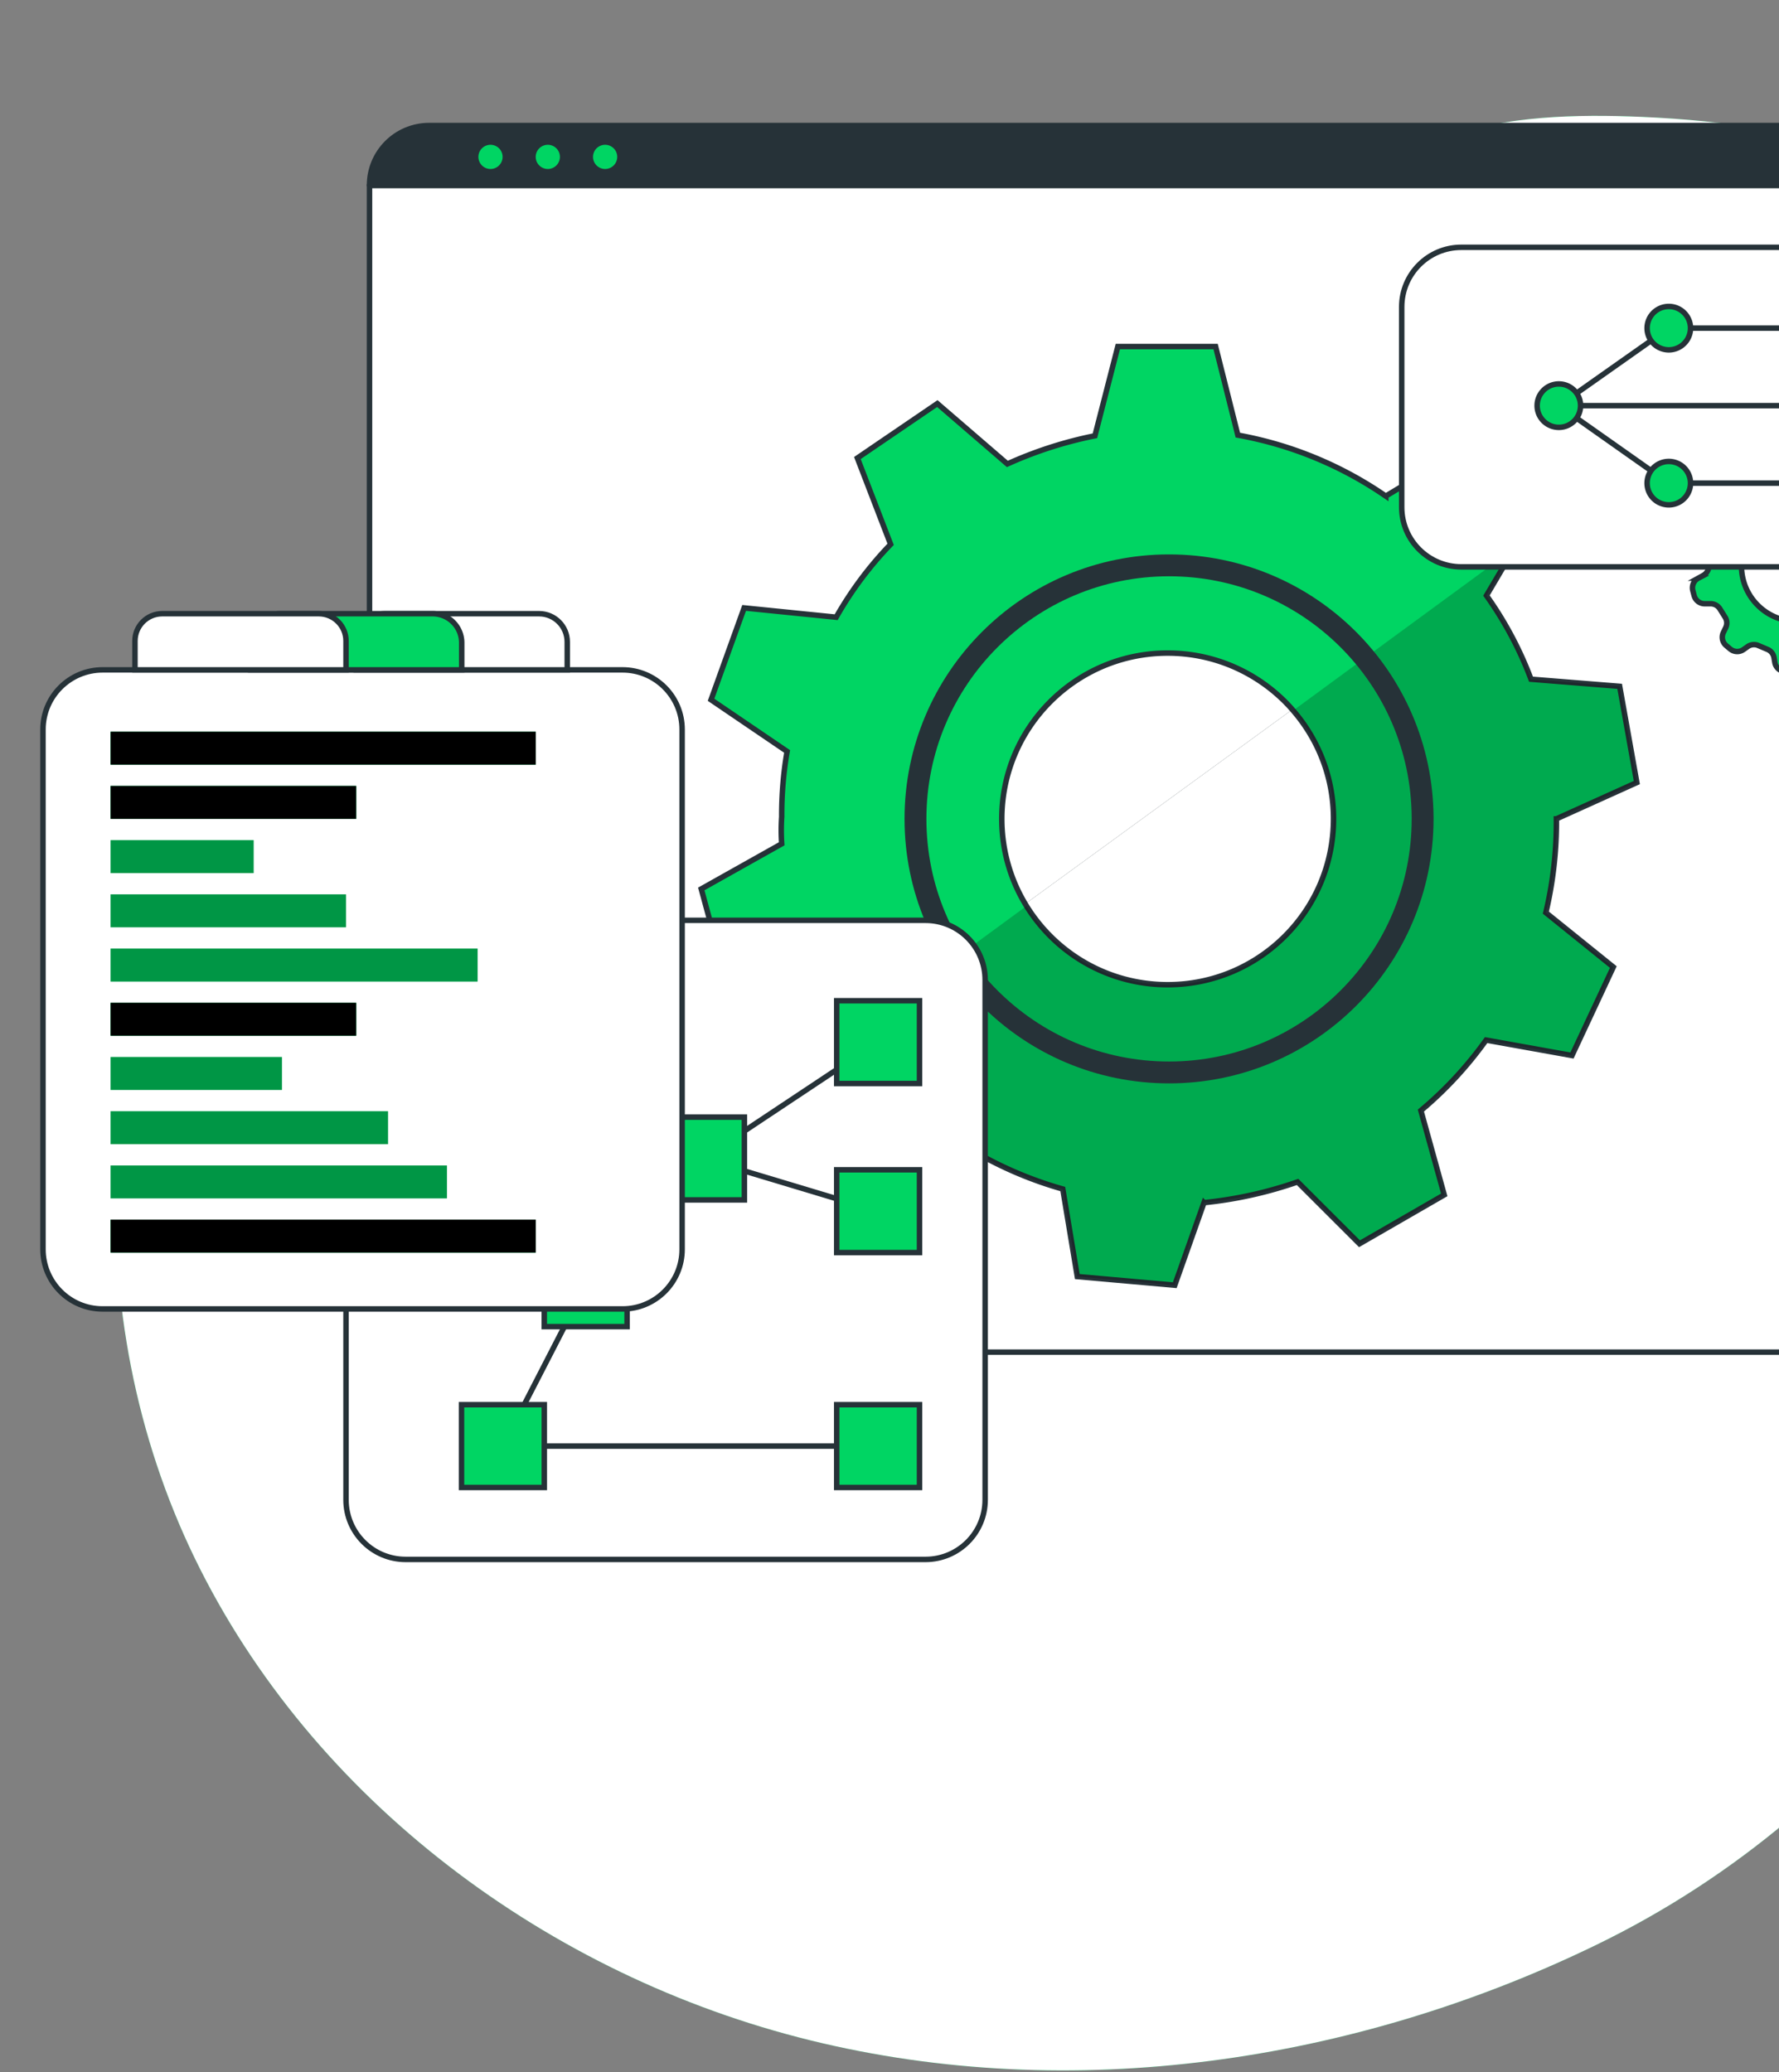
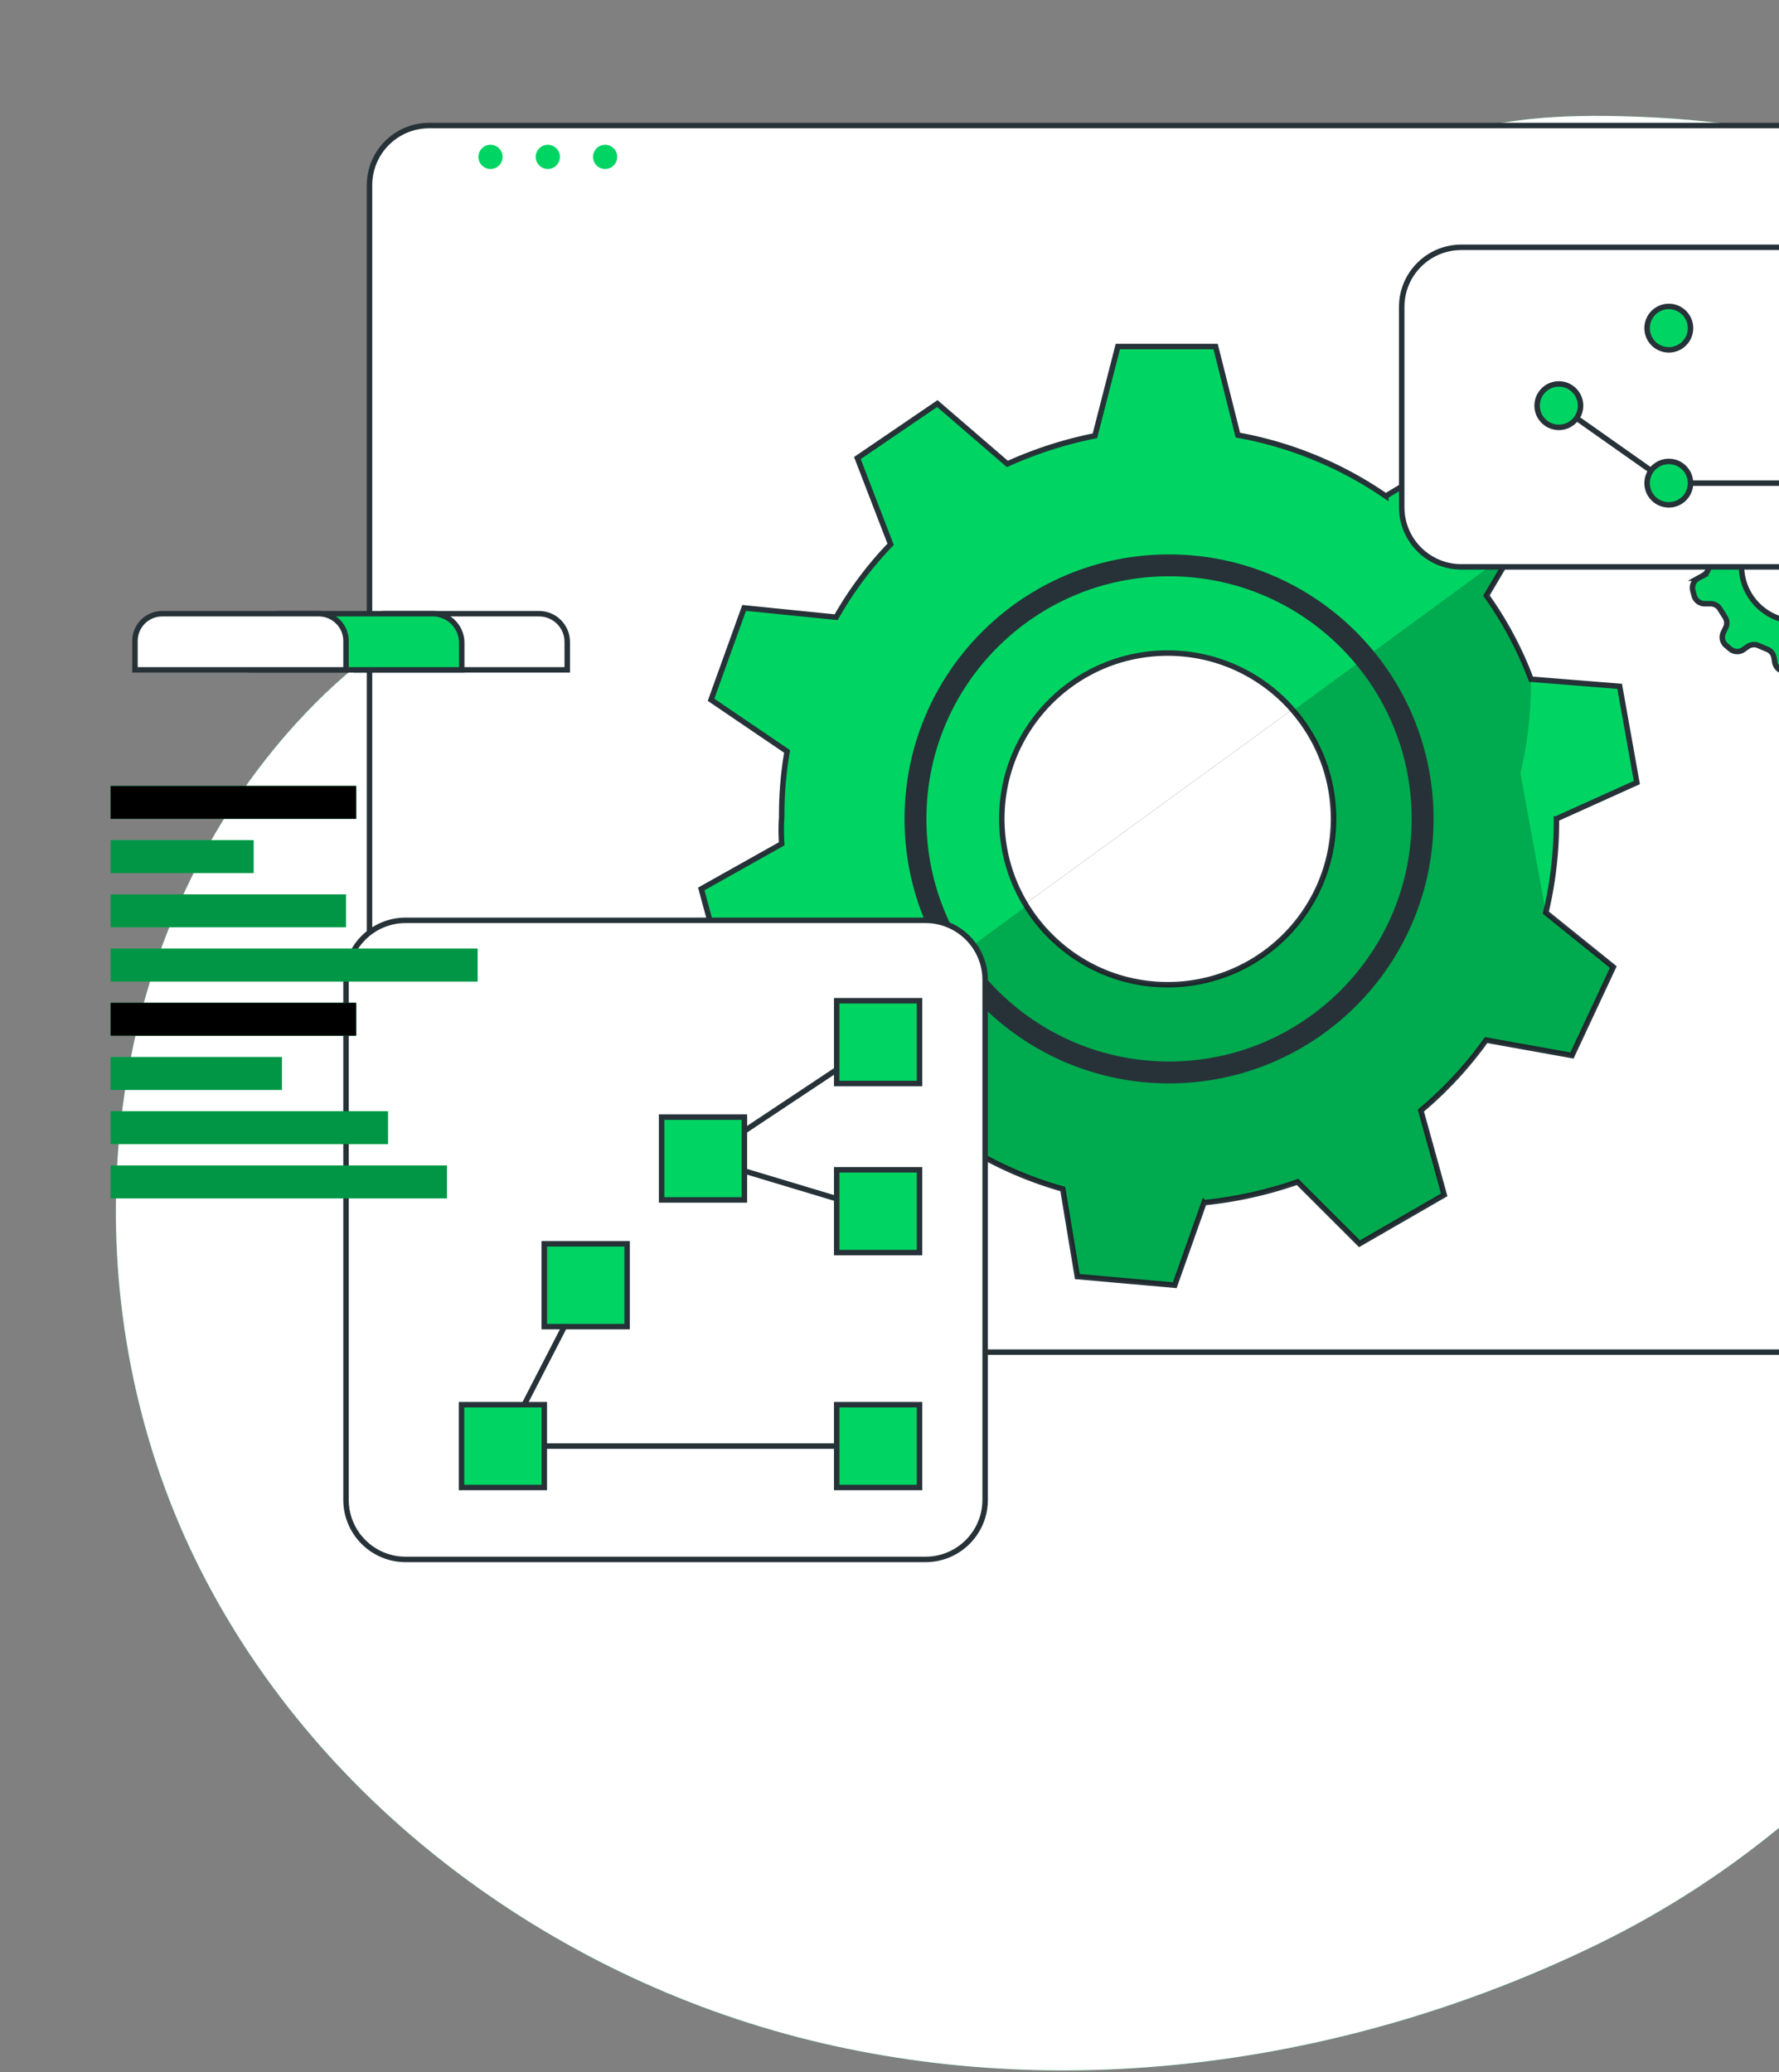
<svg xmlns="http://www.w3.org/2000/svg" xmlns:xlink="http://www.w3.org/1999/xlink" width="691" height="805" fill="none">
  <rect width="100%" height="100%" fill="#808080" stroke="none" />
  <style>.B{fill:#00d563}.C{fill:#fff}.D{opacity:.3}.E{stroke:#263238}.F{stroke-width:2.124}.G{stroke-miterlimit:10}.H{stroke-linejoin:round}.I{stroke-linecap:round}</style>
  <use xlink:href="#B" class="B" />
  <g class="C">
    <use xlink:href="#B" opacity=".7" />
    <path d="M763.559 71.94v430.152c0 12.787-10.366 23.152-23.173 23.152H166.672c-2.23 0-4.397-.319-6.436-.913-9.664-2.783-16.715-11.682-16.715-22.239V71.94c0-12.808 10.365-23.173 23.151-23.173h573.714c12.807 0 23.173 10.365 23.173 23.173z" />
  </g>
  <use xlink:href="#C" fill="#263238" />
  <use xlink:href="#C" opacity=".9" class="C" />
  <path d="M604.535 318.09l31.244-14.103-6.67-37.382-34.43-2.762a141.68 141.68 0 0 0-17.31-32.497l10.811-18.309 6.924-11.745-26.805-26.614-30.033 18.033a147.15 147.15 0 0 0-57.454-23.683l-8.645-34.409H434.19l-8.9 34.664c-11.703 2.336-23.109 6.011-34.005 10.938l-27.208-23.449-31.053 21.156 12.914 33.516c-8.22 8.517-15.314 18.033-21.155 28.313l-35.747-3.611-12.85 35.684 29.545 20.071c-1.445 8.369-2.146 16.865-2.103 25.361-.234 3.505-.234 7.009 0 10.514l-31.244 17.544 9.919 36.533h35.279c3.378 7.285 7.349 14.252 11.852 20.9 2.294 3.398 4.737 6.712 7.307 9.919l-15.208 31.478 29.141 24.447 28.122-21.07a148.75 148.75 0 0 0 34.005 14.358l5.65 34.005 37.85 3.356 11.363-32.072a158.91 158.91 0 0 0 36.342-8.05l24.044 24.022 32.922-18.988-9.07-32.752c9.558-8.008 18.075-17.226 25.339-27.379l33.347 5.99 16.058-34.366-26.211-21.134c2.825-11.937 4.206-24.15 4.1-36.427zm-86.574 0c0 35.577-28.844 64.421-64.421 64.421-23.152 0-43.457-12.213-54.821-30.564-6.096-9.834-9.6-21.453-9.6-33.857 0-35.555 28.844-64.399 64.421-64.399 17.714 0 33.75 7.157 45.411 18.712 1.168 1.168 2.294 2.358 3.334 3.611 9.686 11.193 15.591 25.743 15.676 41.673v.403z" class="B E F G" />
-   <path opacity=".2" d="M600.436 354.517l26.21 21.134-16.058 34.366-33.347-5.99c-7.264 10.153-15.781 19.371-25.339 27.379l9.07 32.752-32.922 18.988-24.044-24.022a158.91 158.91 0 0 1-36.342 8.05l-11.363 32.072-37.85-3.356-5.65-34.005a148.75 148.75 0 0 1-34.005-14.358l-28.122 21.07-29.141-24.447 15.208-31.478c-2.57-3.207-5.013-6.521-7.307-9.919l69.285-50.806c11.364 18.351 31.669 30.564 54.821 30.564 35.577 0 64.421-28.844 64.421-64.421v-.403c-.085-15.93-5.99-30.48-15.675-41.673l85.894-62.977-10.811 18.309a141.72 141.72 0 0 1 17.311 32.497l34.43 2.761 6.669 37.383-31.244 14.103c.106 12.277-1.275 24.49-4.099 36.427z" fill="#000" />
+   <path opacity=".2" d="M600.436 354.517l26.21 21.134-16.058 34.366-33.347-5.99c-7.264 10.153-15.781 19.371-25.339 27.379l9.07 32.752-32.922 18.988-24.044-24.022a158.91 158.91 0 0 1-36.342 8.05l-11.363 32.072-37.85-3.356-5.65-34.005a148.75 148.75 0 0 1-34.005-14.358l-28.122 21.07-29.141-24.447 15.208-31.478c-2.57-3.207-5.013-6.521-7.307-9.919l69.285-50.806c11.364 18.351 31.669 30.564 54.821 30.564 35.577 0 64.421-28.844 64.421-64.421v-.403c-.085-15.93-5.99-30.48-15.675-41.673l85.894-62.977-10.811 18.309a141.72 141.72 0 0 1 17.311 32.497c.106 12.277-1.275 24.49-4.099 36.427z" fill="#000" />
  <path d="M734.751 218.762l1.571-.722c1.808-.794 2.83-2.731 2.464-4.673l-.318-1.911c-.321-1.946-1.939-3.416-3.908-3.547l-1.891-.149a4.25 4.25 0 0 1-3.526-2.421l-1.656-3.144c-.759-1.315-.759-2.933 0-4.248l.977-1.657a4.37 4.37 0 0 0-.68-5.246l-1.359-1.359a4.25 4.25 0 0 0-5.268-.638l-1.678.999a4.25 4.25 0 0 1-4.248 0c-2.71-1.559-5.618-2.745-8.645-3.526a4.25 4.25 0 0 1-3.058-3.101l-.489-1.975a4.25 4.25 0 0 0-4.248-3.271h-1.911a4.25 4.25 0 0 0-4.248 3.249l-.531 2.124a4.25 4.25 0 0 1-2.995 3.059l-3.122.998a4.25 4.25 0 0 1-4.248-.786l-1.7-1.465a4.25 4.25 0 0 0-5.225-.298l-1.508 1.02a4.25 4.25 0 0 0-1.593 5.119l.765 1.996c.567 1.432.314 3.057-.658 4.248-.68.809-1.317 1.655-1.912 2.528-.881 1.289-2.398 1.99-3.951 1.826l-2.124-.191a4.25 4.25 0 0 0-4.481 2.825l-.68 1.869a4.25 4.25 0 0 0 1.551 4.97l1.954 1.381a4.25 4.25 0 0 1 1.784 3.887 29.26 29.26 0 0 0-.17 3.335 4.4 4.4 0 0 1-2.124 3.61l-1.997 1.105a4.25 4.25 0 0 0-2.124 4.906l.489 1.848c.497 1.925 2.26 3.25 4.248 3.186h2.124c1.531-.012 2.95.799 3.717 2.124l1.848 2.953c.86 1.257.981 2.878.318 4.248l-.871 1.805a4.25 4.25 0 0 0 1.126 5.183l1.466 1.232a4.25 4.25 0 0 0 5.289.191l1.508-1.062a4.25 4.25 0 0 1 4.248-.404l3.313 1.402c1.419.531 2.445 1.778 2.697 3.271l.319 1.848a4.25 4.25 0 0 0 3.908 3.547l1.954.17a4.25 4.25 0 0 0 4.418-2.868l.595-1.656a4.25 4.25 0 0 1 3.292-2.783c1.202-.189 2.394-.444 3.568-.764 1.477-.393 3.051.036 4.121 1.125l1.253 1.275a4.25 4.25 0 0 0 5.204.701l1.678-.956c1.778-.928 2.664-2.976 2.124-4.907l-.467-1.656a4.25 4.25 0 0 1 1.083-4.248l2.506-2.74c.99-1.183 2.543-1.736 4.057-1.445l1.699.319c1.937.382 3.883-.62 4.694-2.421l.807-1.742a4.25 4.25 0 0 0-1.21-5.183l-1.275-1.04a4.25 4.25 0 0 1-1.571-3.951c.208-1.266.342-2.542.403-3.823.14-1.542 1.109-2.885 2.528-3.505zm-15.251 1.103c0 11.894-9.643 21.537-21.537 21.537s-21.537-9.643-21.537-21.537 9.643-21.538 21.537-21.538a21.48 21.48 0 0 1 21.495 21.41l.042.128z" class="B E F G" />
-   <path d="M763.565 71.945v1.168H143.527v-1.168c0-12.808 10.365-23.173 23.151-23.173h573.714c12.808 0 23.173 10.365 23.173 23.173z" fill="#263238" />
  <g class="E F G H">
    <path d="M763.565 71.945v430.152c0 12.787-10.365 23.152-23.173 23.152H166.678c-12.786 0-23.151-10.365-23.151-23.152V71.945c0-12.808 10.365-23.173 23.151-23.173h573.714c12.808 0 23.173 10.365 23.173 23.173z" />
-     <path d="M143.527 71.945h620.038" class="I" />
  </g>
  <path d="M195.219 60.942a4.7 4.7 0 0 1-4.699 4.698 4.7 4.7 0 0 1-4.698-4.698 4.7 4.7 0 0 1 4.698-4.698 4.7 4.7 0 0 1 4.699 4.698zm22.261 0a4.7 4.7 0 0 1-4.698 4.698 4.7 4.7 0 0 1-4.698-4.698 4.7 4.7 0 0 1 4.698-4.698 4.7 4.7 0 0 1 4.698 4.698zm22.26 0a4.7 4.7 0 0 1-4.698 4.698 4.7 4.7 0 0 1-4.699-4.698 4.7 4.7 0 0 1 4.699-4.698 4.7 4.7 0 0 1 4.698 4.698z" class="B" />
  <g class="E G">
    <path d="M552.573 318.101c0 54.396-44.096 98.492-98.492 98.492s-98.492-44.096-98.492-98.492 44.097-98.492 98.492-98.492c54.154 0 98.15 43.717 98.492 97.868v.624z" stroke-width="8.496" />
    <g class="F">
      <path d="M918.145 220.199H567.611c-12.791 0-23.16-10.369-23.16-23.16v-77.808c0-12.791 10.369-23.16 23.16-23.16h350.532c12.791 0 23.16 10.369 23.16 23.16v77.808c0 12.791-10.369 23.16-23.158 23.16z" class="C" />
-       <path d="M613.916 157.578h270.449m-278.879 0l42.712-30.106h108.77l44.385 30.106" />
      <path d="M648.198 135.902a8.43 8.43 0 1 0 0-16.86 8.43 8.43 0 0 0 0 16.86z" class="B" />
      <path d="M605.486 157.578l42.712 30.104h200.48l35.688-30.104" />
      <path d="M656.628 187.681a8.43 8.43 0 1 1-16.86 0 8.43 8.43 0 0 1 16.86 0zm-42.711-30.103c0 4.655-3.775 8.43-8.431 8.43s-8.43-3.775-8.43-8.43 3.775-8.431 8.43-8.431 8.431 3.775 8.431 8.431z" class="B" />
      <path d="M359.493 605.765H157.558c-12.791 0-23.16-10.37-23.16-23.161V380.669c0-12.79 10.369-23.16 23.16-23.16h201.933c12.791 0 23.16 10.37 23.16 23.16v201.935c0 12.793-10.367 23.161-23.158 23.161z" class="C" />
      <path d="M227.493 499.248l-32.155 62.488h145.734m0-156.915l-68.013 45.213 68.013 20.461" class="H I" />
      <path d="M357.15 388.743h-32.157v32.158h32.157v-32.158zm0 65.674h-32.157v32.157h32.157v-32.157zm-68.012-20.46H256.98v32.157h32.158v-32.157zm-45.566 49.213h-32.158v32.157h32.158V483.17zm-32.156 62.488h-32.157v32.157h32.157v-32.157zm145.734 0h-32.157v32.157h32.157v-32.157z" class="B" />
-       <path d="M241.79 508.468H39.855c-12.791 0-23.16-10.369-23.16-23.16V283.375c0-12.79 10.369-23.16 23.16-23.16h201.933c12.791 0 23.161 10.37 23.161 23.16v201.933c.002 12.791-10.368 23.16-23.158 23.16z" class="C" />
    </g>
  </g>
  <g class="B">
    <use xlink:href="#D" />
    <use xlink:href="#E" />
    <path d="M98.519 326.359H42.947v12.795h55.572v-12.795zm35.881 21.058H42.947v12.795H134.4v-12.795zm51.108 21.063H42.947v12.795h142.561V368.48z" />
    <use xlink:href="#E" y="84.244" />
    <path d="M109.507 410.599h-66.56v12.795h66.56v-12.795zm41.206 21.062H42.947v12.795h107.766v-12.795zm22.892 21.058H42.947v12.795h130.658v-12.795z" />
    <use xlink:href="#D" y="189.541" />
  </g>
  <g fill="#000">
    <use xlink:href="#D" class="D" />
    <use xlink:href="#E" class="D" />
    <path d="M98.519 326.359H42.947v12.795h55.572v-12.795zm35.881 21.058H42.947v12.795H134.4v-12.795zm51.108 21.063H42.947v12.795h142.561V368.48z" class="D" />
    <use xlink:href="#E" y="84.244" class="D" />
    <path d="M109.507 410.599h-66.56v12.795h66.56v-12.795zm41.206 21.062H42.947v12.795h107.766v-12.795zm22.892 21.058H42.947v12.795h130.658v-12.795z" class="D" />
    <use xlink:href="#D" y="189.541" class="D" />
  </g>
  <g class="E F G">
    <path d="M209.386 238.397h-60.092c-6.043 0-10.941 4.898-10.941 10.943v10.877h81.976V249.34c-.002-6.045-4.9-10.943-10.943-10.943z" class="C" />
    <path d="M168.04 238.397h-59.378c-6.241 0-11.3 5.059-11.3 11.3v10.518h81.976v-10.518a11.3 11.3 0 0 0-11.298-11.3z" class="B" />
    <path d="M123.823 238.397H62.998c-5.841 0-10.575 4.734-10.575 10.575v11.243h81.976v-11.243c0-5.841-4.734-10.575-10.575-10.575z" class="C" />
  </g>
  <defs>
    <path id="B" d="M833.086 487.307c19.135-61.456 28.521-126.238 29.498-188.354 1.032-65.727-6.106-136.813-49.619-186.088-42.556-48.193-110.843-64.659-175.075-67.452-26.019-1.132-52.584-.374-77.284 7.882-49.875 16.671-84.839 60.876-129.075 89.312-85.404 54.897-200.797 48.4-282.9 108.121-21.098 15.345-39.203 34.631-54.138 56.022-59.857 85.731-64.527 204.497-18.851 298.552s137.565 162.284 239.094 187.273 211.124 8.625 305.192-37.026c109.658-53.219 177.929-155.094 213.158-268.242z" />
    <path id="C" d="M763.559 85.236v416.856c0 12.787-10.366 23.152-23.173 23.152H166.672a22.98 22.98 0 0 1-6.436-.913L763.559 85.236z" />
-     <path id="D" d="M208.084 284.238H42.947v12.795h165.137v-12.795z" />
    <path id="E" d="M138.351 305.297H42.947v12.795h95.404v-12.795z" />
  </defs>
</svg>